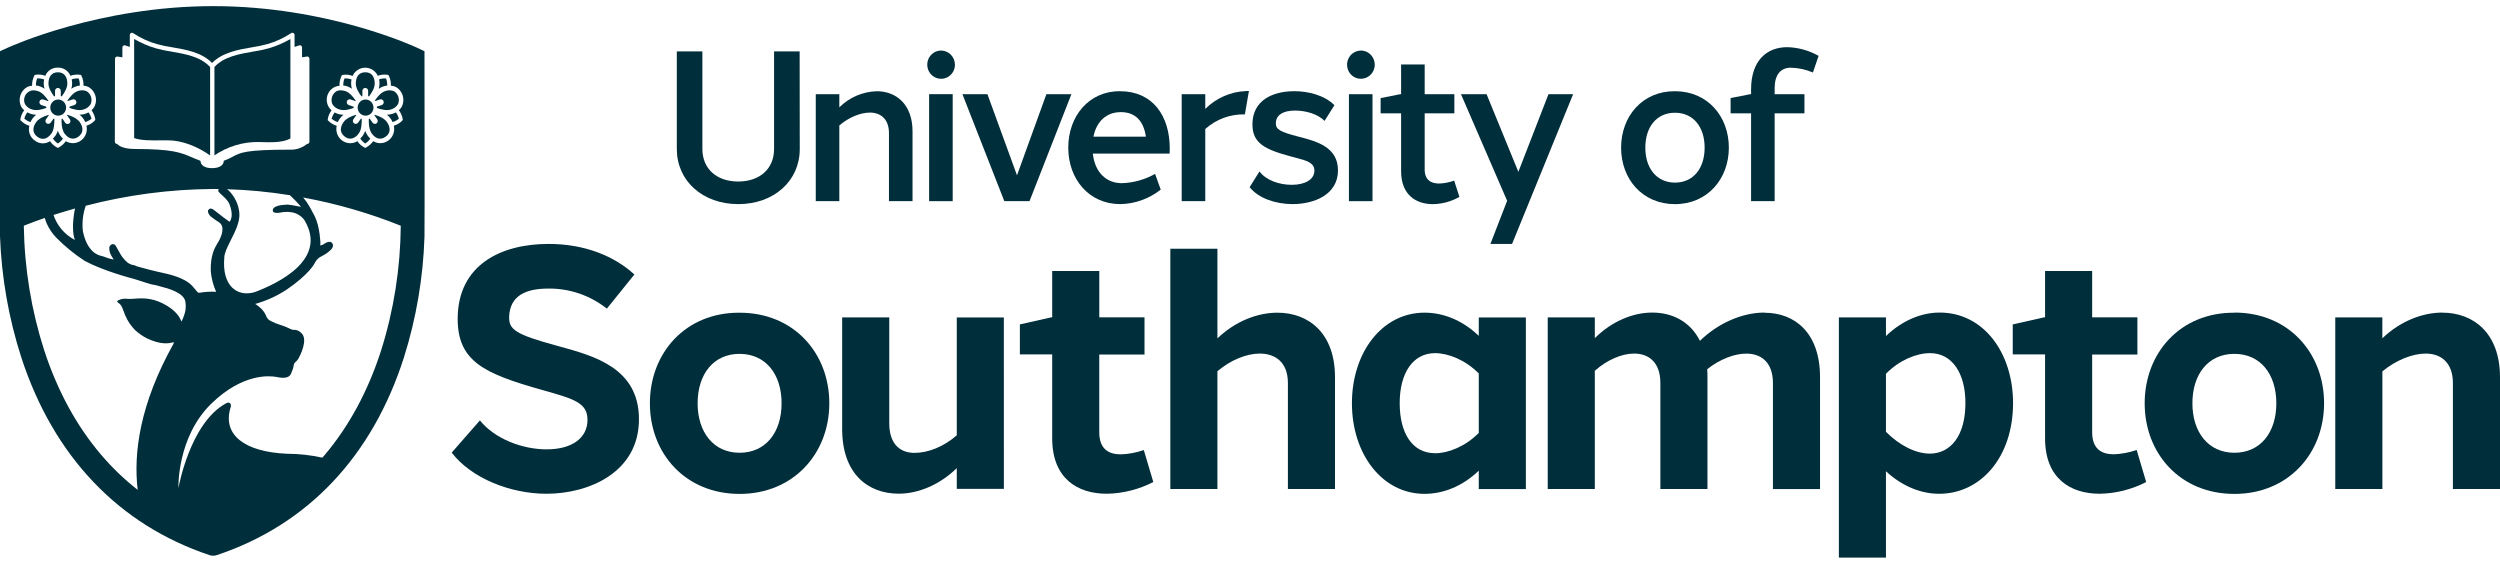
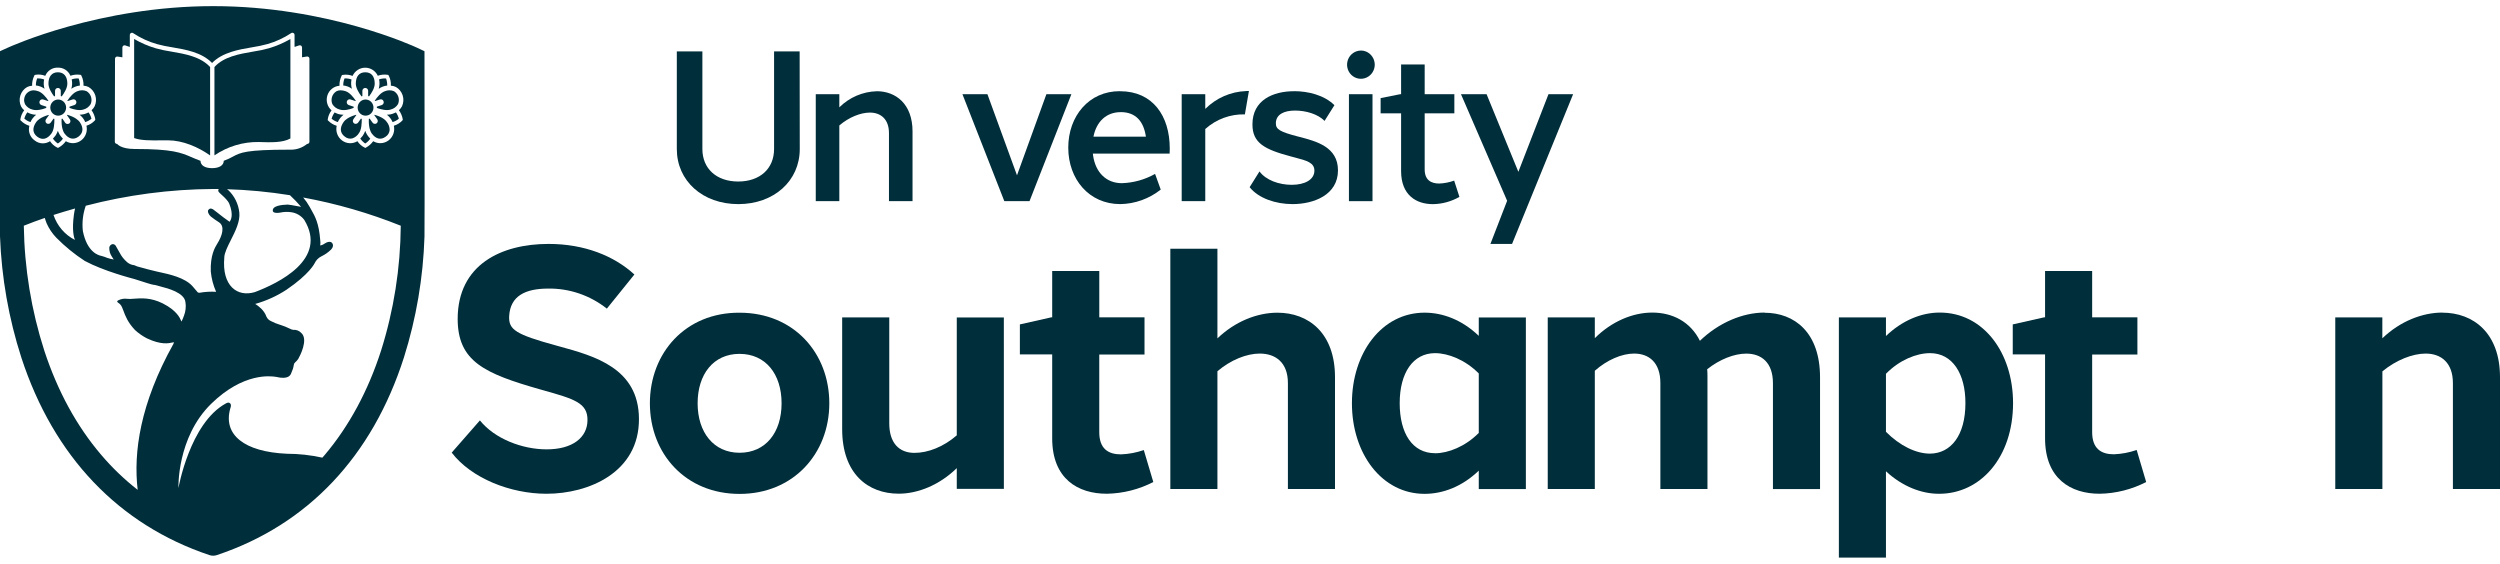
<svg xmlns="http://www.w3.org/2000/svg" width="204" height="46" viewBox="0 0 204 46" fill="none">
  <path d="M13.14 11.451H13.712C14.903 11.451 16.163 11.99 17.145 12.684V5.47C16.37 4.623 15.103 4.401 13.98 4.21C13.554 4.147 13.131 4.058 12.715 3.943C12.098 3.762 11.504 3.506 10.946 3.182V11.265C11.49 11.469 12.272 11.461 13.112 11.453L13.14 11.452V11.451Z" fill="#012E3B" />
  <path d="M21.118 11.589C22.117 11.623 23.062 11.652 23.697 11.3V3.181C23.139 3.506 22.545 3.762 21.928 3.942C21.512 4.057 21.089 4.146 20.663 4.209L20.654 4.21C19.535 4.403 18.262 4.622 17.498 5.469V12.679C18.568 11.948 19.831 11.568 21.118 11.588V11.589Z" fill="#012E3B" />
  <path d="M6.517 6.981C6.521 6.785 6.488 6.588 6.42 6.403C6.228 6.388 6.035 6.414 5.851 6.478C5.906 6.733 5.896 6.998 5.819 7.247C6.025 7.099 6.266 7.008 6.517 6.981Z" fill="#012E3B" />
  <path d="M5.926 8.116C5.97 8.101 6.018 8.1 6.062 8.113C6.107 8.125 6.147 8.152 6.177 8.188C6.198 8.212 6.213 8.24 6.223 8.27C6.236 8.316 6.237 8.364 6.224 8.409C6.211 8.455 6.185 8.496 6.15 8.527C6.127 8.547 6.099 8.563 6.069 8.572L5.673 8.703V8.806C6.011 8.931 6.471 9.05 6.805 8.939C7.052 8.876 7.266 8.716 7.4 8.494C7.48 8.307 7.49 8.096 7.428 7.902C7.366 7.708 7.237 7.543 7.065 7.44C6.828 7.341 6.563 7.341 6.327 7.44C5.998 7.549 5.696 7.916 5.496 8.217L5.518 8.248L5.926 8.116Z" fill="#012E3B" />
  <path d="M4.491 7.841V7.396C4.496 7.336 4.523 7.28 4.566 7.24C4.61 7.199 4.667 7.177 4.725 7.177C4.784 7.177 4.841 7.199 4.884 7.24C4.927 7.28 4.954 7.336 4.96 7.396V7.841L5.036 7.865C5.254 7.577 5.495 7.177 5.495 6.826C5.495 6.236 5.215 5.898 4.723 5.898C4.233 5.898 3.954 6.236 3.954 6.826C3.954 7.177 4.199 7.577 4.414 7.865L4.491 7.841Z" fill="#012E3B" />
  <path d="M3.634 7.244C3.56 6.998 3.549 6.736 3.601 6.485C3.419 6.419 3.226 6.39 3.034 6.4C2.96 6.583 2.924 6.778 2.929 6.975C3.184 6.999 3.426 7.092 3.634 7.244Z" fill="#012E3B" />
  <path d="M4.724 9.438C4.811 9.441 4.898 9.427 4.979 9.395C5.06 9.364 5.134 9.316 5.197 9.254C5.259 9.193 5.309 9.119 5.343 9.037C5.377 8.956 5.395 8.868 5.395 8.78C5.395 8.691 5.377 8.603 5.343 8.522C5.309 8.44 5.259 8.366 5.197 8.305C5.134 8.243 5.06 8.195 4.979 8.164C4.898 8.132 4.811 8.118 4.724 8.121C4.557 8.128 4.399 8.2 4.283 8.323C4.168 8.445 4.103 8.609 4.103 8.78C4.103 8.95 4.168 9.114 4.283 9.237C4.399 9.359 4.557 9.432 4.724 9.438Z" fill="#012E3B" />
  <path d="M4.438 9.702L4.371 9.678L4.133 10.012C4.095 10.061 4.04 10.095 3.979 10.104C3.917 10.114 3.855 10.1 3.804 10.065C3.756 10.028 3.724 9.974 3.713 9.914C3.703 9.854 3.715 9.792 3.747 9.741L3.989 9.402L3.967 9.375C3.289 9.572 3.038 9.841 2.962 9.95C2.618 10.432 2.65 10.865 3.051 11.163C3.453 11.461 3.867 11.359 4.209 10.875C4.417 10.573 4.439 10.078 4.439 9.703L4.438 9.702Z" fill="#012E3B" />
  <path d="M4.723 10.675C4.683 10.787 4.632 10.894 4.571 10.995L4.512 11.087C4.454 11.166 4.389 11.24 4.319 11.309C4.427 11.467 4.564 11.603 4.722 11.71C4.884 11.608 5.025 11.473 5.134 11.314L5.069 11.244C4.914 11.083 4.796 10.888 4.723 10.675Z" fill="#012E3B" />
  <path d="M2.643 8.939C2.977 9.048 3.437 8.939 3.775 8.806V8.704L3.377 8.573C3.318 8.552 3.269 8.509 3.241 8.453C3.213 8.396 3.208 8.331 3.226 8.27C3.235 8.24 3.251 8.212 3.271 8.188C3.291 8.164 3.315 8.145 3.343 8.131C3.371 8.116 3.401 8.108 3.431 8.105C3.462 8.103 3.493 8.107 3.523 8.116L3.928 8.25L3.95 8.219C3.749 7.919 3.448 7.551 3.118 7.443C2.988 7.396 2.851 7.371 2.713 7.368C2.585 7.374 2.46 7.411 2.35 7.478C2.24 7.544 2.147 7.637 2.08 7.749C2.014 7.86 1.975 7.987 1.968 8.118C1.96 8.248 1.985 8.378 2.039 8.497C2.176 8.72 2.392 8.879 2.643 8.939Z" fill="#012E3B" />
  <path d="M5.483 9.365L5.461 9.391L5.701 9.741C5.738 9.791 5.753 9.856 5.745 9.919C5.74 9.95 5.729 9.98 5.712 10.008C5.696 10.034 5.674 10.058 5.649 10.076C5.598 10.112 5.536 10.126 5.475 10.116C5.414 10.106 5.359 10.073 5.322 10.023L5.092 9.678L5.025 9.702C4.997 10.426 5.172 10.755 5.243 10.865C5.583 11.34 6.006 11.445 6.401 11.151C6.796 10.857 6.838 10.421 6.493 9.939C6.401 9.83 6.16 9.56 5.483 9.365Z" fill="#012E3B" />
  <path d="M6.922 9.296C6.839 9.322 6.755 9.339 6.669 9.347C6.639 9.347 6.609 9.351 6.577 9.355C6.55 9.358 6.522 9.361 6.493 9.362C6.695 9.519 6.855 9.725 6.955 9.963C7.139 9.906 7.312 9.813 7.463 9.691C7.42 9.503 7.338 9.325 7.223 9.171C7.127 9.221 7.026 9.263 6.922 9.296Z" fill="#012E3B" />
  <path d="M2.912 9.362H2.958V9.363C2.752 9.517 2.589 9.724 2.486 9.963C2.302 9.905 2.131 9.808 1.985 9.678C2.034 9.493 2.118 9.319 2.231 9.166C2.326 9.218 2.425 9.261 2.528 9.295C2.652 9.336 2.781 9.358 2.912 9.362Z" fill="#012E3B" />
  <path d="M29.804 10.675C29.752 10.821 29.681 10.96 29.594 11.087C29.535 11.165 29.47 11.24 29.399 11.309C29.507 11.468 29.645 11.604 29.804 11.71C29.966 11.608 30.107 11.473 30.215 11.314L30.15 11.244C29.995 11.082 29.877 10.888 29.804 10.675Z" fill="#012E3B" />
  <path d="M32.001 9.296C31.921 9.322 31.836 9.339 31.751 9.347C31.721 9.347 31.69 9.351 31.658 9.355C31.63 9.358 31.601 9.361 31.572 9.362C31.774 9.519 31.935 9.725 32.036 9.963C32.221 9.906 32.394 9.813 32.544 9.691C32.501 9.503 32.419 9.326 32.306 9.171C32.208 9.221 32.106 9.262 32.001 9.296Z" fill="#012E3B" />
  <path d="M30.563 9.365L30.542 9.391L30.782 9.729C30.819 9.781 30.834 9.845 30.824 9.908C30.814 9.971 30.78 10.028 30.73 10.066C30.679 10.101 30.616 10.115 30.556 10.105C30.495 10.095 30.44 10.062 30.403 10.012L30.164 9.678L30.096 9.702C30.067 10.426 30.244 10.755 30.314 10.865C30.658 11.346 31.071 11.45 31.471 11.151C31.561 11.093 31.637 11.015 31.693 10.922C31.749 10.829 31.784 10.725 31.795 10.617C31.798 10.373 31.715 10.137 31.561 9.95C31.482 9.83 31.24 9.56 30.563 9.365Z" fill="#012E3B" />
  <path d="M28.037 9.362H27.993C27.861 9.362 27.731 9.342 27.605 9.304C27.502 9.27 27.402 9.227 27.306 9.176C27.193 9.329 27.109 9.502 27.059 9.687C27.209 9.814 27.381 9.908 27.567 9.963C27.67 9.725 27.832 9.518 28.036 9.363L28.037 9.362Z" fill="#012E3B" />
  <path d="M29.52 9.702L29.454 9.678L29.217 10.012C29.178 10.061 29.123 10.094 29.062 10.104C29.001 10.114 28.939 10.1 28.888 10.065C28.838 10.027 28.804 9.971 28.794 9.908C28.785 9.845 28.799 9.781 28.835 9.73L29.077 9.391L29.055 9.365C28.377 9.56 28.127 9.83 28.05 9.939C27.705 10.421 27.737 10.853 28.139 11.151C28.221 11.22 28.318 11.269 28.421 11.294C28.524 11.319 28.632 11.32 28.736 11.298C28.97 11.225 29.17 11.066 29.297 10.853C29.499 10.572 29.52 10.079 29.52 9.702Z" fill="#012E3B" />
  <path d="M32.147 7.442C31.911 7.343 31.646 7.344 31.411 7.442C31.08 7.551 30.779 7.919 30.58 8.219L30.601 8.249L31.006 8.116C31.065 8.096 31.13 8.101 31.187 8.129C31.241 8.159 31.282 8.21 31.301 8.27C31.32 8.33 31.316 8.395 31.288 8.452C31.274 8.48 31.255 8.505 31.231 8.526C31.208 8.547 31.18 8.562 31.151 8.572L30.752 8.703V8.806C31.09 8.931 31.549 9.048 31.882 8.939C32.13 8.877 32.345 8.716 32.479 8.494C32.559 8.307 32.569 8.096 32.508 7.902C32.446 7.708 32.316 7.543 32.144 7.44L32.147 7.442Z" fill="#012E3B" />
  <path d="M30.06 9.395C29.979 9.427 29.892 9.441 29.806 9.438C29.639 9.432 29.481 9.359 29.365 9.237C29.249 9.114 29.184 8.95 29.184 8.78C29.184 8.609 29.249 8.445 29.365 8.322C29.481 8.2 29.639 8.127 29.806 8.121C29.892 8.118 29.979 8.132 30.06 8.164C30.141 8.195 30.215 8.243 30.278 8.305C30.341 8.366 30.39 8.44 30.424 8.522C30.458 8.603 30.476 8.691 30.476 8.78C30.476 8.868 30.458 8.956 30.424 9.037C30.39 9.119 30.341 9.193 30.278 9.254C30.215 9.316 30.141 9.364 30.06 9.395Z" fill="#012E3B" />
  <path d="M28.857 8.806C28.517 8.939 28.059 9.051 27.724 8.939C27.475 8.878 27.257 8.719 27.121 8.497C27.041 8.309 27.032 8.098 27.095 7.904C27.157 7.71 27.288 7.545 27.461 7.442C27.565 7.392 27.679 7.367 27.794 7.368C27.933 7.371 28.07 7.396 28.201 7.442C28.529 7.551 28.831 7.919 29.031 8.219L29.009 8.249L28.604 8.116C28.56 8.102 28.512 8.1 28.467 8.113C28.423 8.126 28.382 8.152 28.352 8.188C28.321 8.223 28.302 8.268 28.296 8.315C28.291 8.362 28.299 8.41 28.32 8.452C28.349 8.509 28.398 8.552 28.458 8.573L28.857 8.704V8.806Z" fill="#012E3B" />
  <path d="M31.503 6.403C31.569 6.588 31.601 6.784 31.598 6.981C31.346 7.008 31.107 7.098 30.901 7.247C30.977 6.998 30.988 6.733 30.933 6.478C31.117 6.415 31.31 6.389 31.503 6.403Z" fill="#012E3B" />
  <path d="M29.57 7.396V7.841L29.496 7.865C29.28 7.577 29.034 7.177 29.034 6.826C29.034 6.236 29.308 5.898 29.806 5.898C30.303 5.898 30.577 6.228 30.577 6.826C30.577 7.177 30.333 7.577 30.115 7.865L30.041 7.841V7.396C30.036 7.336 30.009 7.28 29.965 7.239C29.922 7.198 29.865 7.176 29.806 7.176C29.747 7.176 29.69 7.198 29.646 7.239C29.603 7.28 29.576 7.336 29.57 7.396Z" fill="#012E3B" />
  <path d="M28.683 6.485C28.631 6.736 28.642 6.997 28.715 7.244C28.507 7.092 28.265 6.999 28.01 6.975C28.005 6.778 28.041 6.582 28.115 6.4C28.308 6.39 28.501 6.418 28.683 6.485Z" fill="#012E3B" />
  <path fill-rule="evenodd" clip-rule="evenodd" d="M34.638 4.179L34.072 3.912C33.775 3.771 26.7 0.5 17.394 0.5C8.094 0.5 0.893 3.773 0.577 3.916L0 4.178V19.284C0.125 22.652 0.712 25.987 1.745 29.189C4.382 37.248 9.686 42.819 17.089 45.296C17.285 45.363 17.498 45.363 17.695 45.296C25.11 42.819 30.379 37.242 32.962 29.165C33.967 25.975 34.532 22.657 34.638 19.308V19.261C34.659 18.525 34.638 4.179 34.638 4.179ZM9.385 4.793C9.384 4.767 9.39 4.741 9.4 4.718C9.411 4.694 9.427 4.673 9.446 4.657C9.465 4.64 9.488 4.628 9.512 4.62C9.537 4.613 9.562 4.611 9.588 4.615L9.986 4.677V3.876C9.986 3.848 9.992 3.819 10.005 3.794C10.017 3.768 10.036 3.746 10.058 3.729C10.081 3.712 10.107 3.701 10.135 3.697C10.163 3.693 10.191 3.695 10.218 3.705L10.593 3.831V2.855C10.593 2.821 10.602 2.788 10.619 2.76C10.636 2.731 10.661 2.708 10.69 2.693C10.719 2.678 10.752 2.672 10.785 2.675C10.817 2.678 10.849 2.69 10.875 2.71C11.473 3.106 12.128 3.407 12.815 3.601C13.217 3.709 13.624 3.795 14.034 3.856C15.176 4.05 16.46 4.27 17.305 5.138C18.164 4.27 19.448 4.05 20.588 3.856C21.002 3.794 21.41 3.707 21.812 3.598C22.5 3.405 23.155 3.104 23.753 2.707C23.78 2.688 23.811 2.676 23.843 2.673C23.876 2.67 23.909 2.677 23.938 2.692C23.967 2.707 23.992 2.73 24.009 2.758C24.026 2.787 24.035 2.819 24.035 2.853V3.829L24.414 3.703C24.441 3.693 24.469 3.691 24.497 3.695C24.524 3.699 24.551 3.71 24.573 3.727C24.596 3.743 24.614 3.766 24.627 3.791C24.64 3.817 24.646 3.845 24.646 3.873V4.675L25.046 4.612C25.071 4.608 25.097 4.61 25.121 4.617C25.146 4.624 25.168 4.637 25.188 4.654C25.207 4.671 25.222 4.692 25.233 4.715C25.244 4.739 25.249 4.764 25.249 4.79V11.566C25.249 11.591 25.244 11.615 25.234 11.637C25.224 11.66 25.21 11.68 25.192 11.697C25.174 11.714 25.154 11.726 25.131 11.734C25.108 11.742 25.084 11.746 25.06 11.744C24.657 12.072 24.15 12.239 23.636 12.213C20.063 12.213 19.628 12.446 19.001 12.781C18.806 12.886 18.592 13 18.259 13.121C18.259 13.492 17.889 13.721 17.306 13.721C16.724 13.721 16.369 13.499 16.36 13.123C16.087 13.024 15.862 12.926 15.649 12.834C14.767 12.453 14.082 12.157 10.981 12.157C9.845 12.157 9.559 11.743 9.559 11.743C9.535 11.745 9.511 11.742 9.488 11.734C9.465 11.726 9.444 11.713 9.426 11.696C9.408 11.679 9.394 11.659 9.384 11.637C9.375 11.614 9.37 11.59 9.37 11.565L9.385 4.793ZM17.21 17.675C17.425 17.844 17.649 18.001 17.881 18.147C18.34 18.454 18.175 19.186 17.714 19.909L17.695 19.941C17.544 20.191 17.151 20.838 17.2 22.154C17.255 22.727 17.402 23.287 17.635 23.812C17.187 23.784 16.737 23.809 16.294 23.887C16.259 23.894 16.222 23.892 16.188 23.879C16.154 23.867 16.124 23.845 16.102 23.817L16.062 23.768C15.942 23.623 15.821 23.476 15.695 23.34C15.069 22.651 13.814 22.379 13.062 22.216C12.981 22.199 12.905 22.182 12.837 22.167C12.287 22.039 11.739 21.897 11.195 21.74C11.118 21.701 11.037 21.667 10.955 21.64C10.754 21.621 10.563 21.544 10.403 21.418C10.207 21.252 10.034 21.059 9.891 20.843C9.764 20.637 9.647 20.424 9.53 20.212L9.454 20.074C9.428 20.025 9.389 19.985 9.341 19.958C9.293 19.93 9.239 19.917 9.184 19.92C9.117 19.932 9.054 19.965 9.007 20.015C8.959 20.065 8.928 20.129 8.918 20.198C8.907 20.459 8.978 20.717 9.123 20.932C9.154 20.983 9.187 21.033 9.22 21.082C9.241 21.113 9.262 21.144 9.283 21.175C9.099 21.147 8.919 21.102 8.743 21.041C8.595 20.978 8.443 20.925 8.287 20.884C8.013 20.837 7.106 20.572 6.761 18.85C6.684 18.153 6.766 17.447 6.998 16.788C10.396 15.902 13.887 15.443 17.394 15.421H17.853C17.824 15.455 17.808 15.498 17.808 15.543C17.808 15.588 17.824 15.632 17.853 15.666C17.893 15.719 17.978 15.797 18.081 15.891C18.303 16.094 18.605 16.371 18.711 16.629C19.073 17.544 18.842 17.938 18.75 18.087H18.726L18.667 18.051C18.442 17.907 18.051 17.598 17.757 17.366C17.564 17.214 17.414 17.095 17.378 17.076C17.178 16.966 17.075 17.027 16.994 17.142C16.914 17.254 17.029 17.528 17.21 17.675ZM18.3 21.012C18.319 20.618 18.569 20.123 18.838 19.588C19.202 18.867 19.603 18.071 19.529 17.346C19.454 16.638 19.129 15.982 18.615 15.502L18.513 15.439C20.236 15.491 21.955 15.654 23.66 15.929C23.98 16.227 24.283 16.544 24.569 16.876C24.54 16.876 24.394 16.848 24.217 16.814C23.95 16.764 23.61 16.7 23.479 16.694C22.973 16.71 22.169 16.794 22.266 17.238C22.336 17.42 22.725 17.368 22.833 17.354L22.839 17.353C23.148 17.283 23.466 17.271 23.779 17.319C24.19 17.379 24.563 17.598 24.82 17.931C26.811 21.172 22.661 23.127 20.802 23.833C19.363 24.272 18.094 23.331 18.303 21.015L18.3 21.012ZM1.71 9.853L1.662 9.804V9.735C1.703 9.467 1.809 9.214 1.974 9.001C1.868 8.911 1.779 8.801 1.714 8.676C1.587 8.398 1.568 8.08 1.661 7.788C1.754 7.496 1.952 7.25 2.216 7.101C2.343 7.04 2.48 7.003 2.619 6.994C2.611 6.712 2.672 6.434 2.794 6.182L2.824 6.122L2.89 6.103C3.16 6.058 3.437 6.087 3.693 6.187C3.778 5.982 3.922 5.808 4.106 5.689C4.291 5.569 4.506 5.51 4.724 5.519C4.941 5.512 5.154 5.571 5.336 5.689C5.519 5.807 5.662 5.979 5.747 6.182C6.001 6.092 6.271 6.065 6.537 6.102L6.604 6.113L6.641 6.171C6.768 6.424 6.828 6.706 6.814 6.99C6.954 6.999 7.093 7.035 7.222 7.097C7.485 7.246 7.684 7.491 7.777 7.783C7.87 8.075 7.851 8.393 7.723 8.671C7.659 8.794 7.573 8.903 7.468 8.992C7.624 9.207 7.728 9.455 7.773 9.717V9.784L7.732 9.837C7.546 10.036 7.313 10.181 7.055 10.258C7.106 10.479 7.092 10.711 7.015 10.924C6.938 11.137 6.802 11.322 6.622 11.457C6.443 11.591 6.229 11.669 6.007 11.681C5.785 11.692 5.564 11.637 5.372 11.522C5.219 11.735 5.021 11.912 4.793 12.037L4.733 12.069L4.669 12.042C4.432 11.925 4.229 11.745 4.083 11.522C3.895 11.646 3.673 11.707 3.449 11.697C3.225 11.686 3.01 11.605 2.834 11.464C2.647 11.336 2.505 11.152 2.427 10.937C2.348 10.722 2.338 10.488 2.397 10.267C2.139 10.186 1.904 10.045 1.71 9.853ZM6.111 19.578C5.29 19.158 4.663 18.427 4.366 17.54C4.894 17.372 5.481 17.193 6.125 17.012C6.088 17.173 6.055 17.344 6.03 17.527C5.853 18.839 6.047 19.392 6.099 19.541C6.105 19.559 6.11 19.571 6.111 19.578ZM9.634 24.696C9.696 24.736 9.754 24.783 9.806 24.836C9.924 24.957 9.992 25.14 10.078 25.372C10.225 25.771 10.426 26.314 11.025 26.939C11.314 27.203 11.636 27.427 11.982 27.606C13.139 28.155 13.759 28.018 14.069 27.949C14.119 27.938 14.161 27.929 14.196 27.925C14.188 27.946 14.182 27.967 14.175 27.988C14.167 28.015 14.159 28.041 14.149 28.066C11.431 32.941 10.877 36.917 11.234 39.972C10.152 39.126 9.156 38.17 8.262 37.12C6.263 34.781 4.702 31.92 3.616 28.616C2.556 25.323 1.992 21.885 1.943 18.419C2.508 18.192 3.079 17.98 3.655 17.783C3.698 17.934 3.75 18.083 3.808 18.228C4.001 18.662 4.268 19.058 4.596 19.398C5.302 20.113 6.082 20.749 6.922 21.294C8.451 22.117 10.759 22.715 10.96 22.767L10.964 22.768C11.021 22.784 11.182 22.836 11.382 22.901C11.776 23.029 12.319 23.205 12.491 23.234C12.599 23.244 12.707 23.264 12.811 23.296C12.86 23.315 12.953 23.338 13.075 23.37C13.691 23.528 15.043 23.874 15.132 24.655C15.191 25.026 15.15 25.406 15.014 25.755C14.959 25.922 14.89 26.083 14.809 26.238C14.801 26.23 14.792 26.208 14.778 26.173C14.693 25.969 14.432 25.338 13.282 24.759C12.31 24.269 11.493 24.331 10.926 24.375C10.707 24.392 10.525 24.405 10.386 24.384C10.138 24.348 9.885 24.389 9.66 24.503C9.535 24.558 9.534 24.618 9.634 24.696ZM31.095 28.61C30.03 31.916 28.477 34.781 26.499 37.123C26.447 37.184 26.393 37.245 26.339 37.305L26.303 37.345C25.353 37.134 24.384 37.027 23.413 37.026C19.923 36.873 18.178 35.469 18.794 33.32C18.795 33.315 18.797 33.309 18.799 33.303C18.8 33.299 18.802 33.295 18.803 33.291C18.832 33.205 18.892 33.027 18.778 32.915C18.658 32.796 18.506 32.88 18.429 32.922L18.414 32.93C15.487 34.543 14.56 39.828 14.56 39.828C14.56 39.828 14.417 35.704 17.232 32.95C19.867 30.373 22.111 30.694 22.475 30.746C22.5 30.749 22.517 30.752 22.523 30.752C23.56 31.002 23.712 30.591 23.77 30.433C23.776 30.417 23.781 30.404 23.786 30.393C23.878 30.204 23.941 30 23.971 29.791C23.973 29.751 23.983 29.712 24 29.676C24.018 29.64 24.042 29.608 24.072 29.582C24.174 29.495 24.265 29.394 24.34 29.282C24.456 29.083 25.184 27.711 24.59 27.175C24.508 27.084 24.406 27.013 24.293 26.968C24.18 26.923 24.058 26.905 23.936 26.916C23.849 26.906 23.765 26.879 23.688 26.837C23.416 26.7 23.134 26.588 22.843 26.5C22.583 26.422 22.331 26.318 22.09 26.191C21.938 26.121 21.816 25.999 21.744 25.846C21.549 25.284 21.055 24.954 20.875 24.834C20.855 24.82 20.838 24.809 20.826 24.801C21.727 24.549 22.585 24.16 23.371 23.646C25.259 22.366 25.673 21.483 25.673 21.483C25.791 21.23 25.991 21.028 26.24 20.909C26.515 20.778 26.769 20.602 26.989 20.388C26.989 20.388 27.278 20.137 27.129 19.869C26.981 19.603 26.61 19.794 26.499 19.869C26.39 19.952 26.263 20.007 26.129 20.03C26.154 19.883 26.154 19.732 26.129 19.585C26.027 18.218 25.703 17.65 25.409 17.134C25.356 17.043 25.305 16.952 25.256 16.86C25.109 16.595 24.936 16.345 24.739 16.116C27.461 16.616 30.128 17.387 32.702 18.419C32.675 21.88 32.134 25.316 31.095 28.61ZM32.863 9.722V9.788L32.822 9.842C32.634 10.04 32.398 10.184 32.138 10.258C32.188 10.479 32.174 10.711 32.097 10.924C32.02 11.137 31.884 11.323 31.704 11.457C31.525 11.592 31.311 11.67 31.088 11.681C30.866 11.693 30.645 11.637 30.453 11.522C30.3 11.736 30.102 11.912 29.873 12.037L29.814 12.069L29.751 12.042C29.514 11.925 29.311 11.746 29.164 11.522C28.973 11.638 28.752 11.695 28.53 11.685C28.307 11.674 28.093 11.598 27.913 11.464C27.733 11.33 27.595 11.146 27.517 10.933C27.439 10.72 27.424 10.488 27.474 10.267C27.217 10.188 26.983 10.047 26.791 9.857L26.743 9.808V9.74C26.783 9.472 26.889 9.219 27.053 9.005C26.884 8.858 26.762 8.663 26.702 8.445C26.642 8.227 26.647 7.995 26.716 7.78C26.786 7.565 26.917 7.376 27.092 7.237C27.267 7.098 27.479 7.015 27.701 6.999C27.692 6.719 27.751 6.442 27.871 6.19L27.902 6.13L27.966 6.113C28.236 6.067 28.513 6.096 28.769 6.195C28.86 5.996 29.005 5.827 29.187 5.708C29.368 5.589 29.579 5.525 29.795 5.524C30.01 5.523 30.222 5.584 30.405 5.7C30.588 5.817 30.735 5.984 30.828 6.182C31.082 6.091 31.352 6.063 31.618 6.102L31.685 6.113L31.72 6.171C31.851 6.422 31.911 6.705 31.895 6.99C32.036 6.999 32.174 7.035 32.303 7.097C32.566 7.246 32.765 7.491 32.858 7.783C32.951 8.075 32.932 8.393 32.804 8.671C32.74 8.793 32.653 8.902 32.549 8.992C32.708 9.208 32.816 9.457 32.863 9.722Z" fill="#012E3B" />
  <path d="M199.293 25.507C197.685 25.507 195.867 26.196 194.399 27.605V25.898H190.558V39.9H194.403V30.303C195.533 29.369 196.878 28.852 197.932 28.852C199.193 28.852 200.157 29.593 200.157 31.262V39.9H204V30.778C204 27.166 201.819 25.513 199.299 25.513L199.293 25.507Z" fill="#012E3B" />
-   <path fill-rule="evenodd" clip-rule="evenodd" d="M182.325 25.517C177.915 25.489 175.006 28.793 175.006 32.909C175.006 37.025 177.915 40.303 182.325 40.303C186.735 40.303 189.644 36.999 189.644 32.909C189.644 28.82 186.77 25.506 182.325 25.506V25.517ZM182.325 28.875C184.447 28.875 185.749 30.522 185.749 32.911C185.749 35.301 184.441 36.945 182.325 36.945C180.209 36.945 178.9 35.277 178.9 32.911C178.9 30.546 180.181 28.875 182.325 28.875Z" fill="#012E3B" />
  <path d="M174.353 36.718C173.751 36.927 173.122 37.046 172.486 37.07C171.461 37.07 170.72 36.613 170.72 35.263V28.928H174.412V25.896H170.72V22.113H166.877V25.896H166.792L164.24 26.472V28.92H166.877V35.772C166.877 39.062 168.968 40.296 171.345 40.289C172.661 40.266 173.954 39.938 175.128 39.333L174.353 36.718Z" fill="#012E3B" />
  <path fill-rule="evenodd" clip-rule="evenodd" d="M158.268 25.506C156.772 25.506 155.204 26.159 153.894 27.42V25.898H150.052V45.5H153.894V38.456C155.221 39.689 156.79 40.298 158.23 40.293C161.621 40.293 164.26 37.316 164.266 32.9C164.266 28.781 161.845 25.493 158.268 25.506ZM157.492 37.016C156.34 37.016 155.021 36.369 153.894 35.236V30.499C155.008 29.367 156.391 28.817 157.496 28.817C159.324 28.817 160.386 30.504 160.378 32.9C160.378 35.548 159.178 37.001 157.492 37.016Z" fill="#012E3B" />
  <path d="M143.992 25.506C142.208 25.506 140.253 26.326 138.713 27.809C137.924 26.235 136.454 25.506 134.827 25.506C133.237 25.506 131.52 26.219 130.137 27.594V25.898H126.295V39.9H130.137V30.253C131.145 29.362 132.341 28.852 133.346 28.851C134.557 28.851 135.49 29.584 135.486 31.262V39.9H139.329V30.778C139.329 30.555 139.329 30.332 139.307 30.128C140.331 29.32 141.506 28.857 142.491 28.855C143.735 28.855 144.672 29.581 144.672 31.269V39.906H148.515V30.784C148.515 27.144 146.448 25.52 143.987 25.52L143.992 25.506Z" fill="#012E3B" />
  <path fill-rule="evenodd" clip-rule="evenodd" d="M124.511 25.905H120.668V27.406C119.296 26.092 117.724 25.513 116.245 25.513C112.756 25.513 110.317 28.789 110.317 32.904C110.317 37.021 112.759 40.298 116.245 40.298C117.724 40.298 119.299 39.72 120.668 38.405V39.906H124.511V25.905ZM117.095 36.981C115.263 36.981 114.215 35.374 114.215 32.898C114.215 30.422 115.305 28.82 117.095 28.817C118.186 28.817 119.584 29.375 120.668 30.475V35.327C119.578 36.429 118.181 36.986 117.095 36.986V36.981Z" fill="#012E3B" />
  <path d="M104.239 25.516C102.579 25.516 100.779 26.232 99.342 27.611V20.298H95.499V39.9H99.342V30.292C100.433 29.369 101.713 28.855 102.791 28.851C104.099 28.851 105.093 29.589 105.093 31.262V39.9H108.936V30.778C108.936 27.164 106.766 25.516 104.239 25.516Z" fill="#012E3B" />
  <path d="M93.334 36.725C92.732 36.934 92.102 37.053 91.466 37.076C90.439 37.076 89.7 36.62 89.7 35.269V28.928H93.392V25.896H89.702V22.113H85.859V25.896H85.775L83.222 26.472V28.92H85.859V35.772C85.859 39.062 87.948 40.296 90.328 40.289C91.643 40.265 92.936 39.938 94.11 39.333L93.334 36.725Z" fill="#012E3B" />
  <path d="M81.914 25.905H78.073V35.523C77.007 36.453 75.727 36.958 74.619 36.954C73.36 36.954 72.564 36.144 72.564 34.542V25.898H68.721V35.02C68.721 38.66 70.823 40.285 73.336 40.285C74.913 40.285 76.668 39.572 78.073 38.2V39.893H81.916L81.914 25.905Z" fill="#012E3B" />
  <path fill-rule="evenodd" clip-rule="evenodd" d="M60.35 25.517C55.942 25.489 53.031 28.793 53.031 32.909C53.031 37.025 55.943 40.303 60.351 40.303C64.758 40.303 67.672 36.999 67.672 32.909C67.672 28.82 64.79 25.517 60.35 25.517ZM60.35 28.876C62.472 28.876 63.777 30.522 63.777 32.911C63.777 35.301 62.468 36.945 60.35 36.945C58.233 36.945 56.926 35.277 56.926 32.911C56.926 30.546 58.208 28.875 60.351 28.875L60.35 28.876Z" fill="#012E3B" />
  <path d="M44.761 19.904C40.913 19.904 37.358 21.582 37.346 26.012C37.346 29.494 39.526 30.48 44.106 31.783L44.311 31.841C46.847 32.556 47.966 32.871 47.938 34.302C47.925 35.703 46.715 36.673 44.597 36.667C42.619 36.667 40.361 35.804 39.16 34.305L36.859 36.934C38.464 39.03 41.657 40.291 44.595 40.291C48.013 40.291 52.167 38.567 52.139 34.164C52.112 30.042 48.516 29.055 45.654 28.269L45.413 28.203C42.036 27.278 41.5 26.897 41.548 25.801C41.635 24.132 42.889 23.553 44.721 23.548C46.456 23.521 48.148 24.098 49.519 25.184L51.766 22.4C50.121 20.885 47.692 19.904 44.772 19.904H44.761Z" fill="#012E3B" />
-   <path d="M146.123 5.524C146.745 5.537 147.36 5.67 147.934 5.916L148.399 4.558C147.615 4.116 146.738 3.872 145.841 3.849C144.179 3.849 142.888 4.924 142.888 7.302V7.686H142.808L141.217 8.003V9.247H142.888V16.415H144.811V9.247H147.242V7.689H144.811V7.195C144.811 6.114 145.294 5.524 146.123 5.524Z" fill="#012E3B" />
-   <path fill-rule="evenodd" clip-rule="evenodd" d="M136.677 7.443C134.029 7.424 132.282 9.485 132.282 12.05C132.282 14.616 134.027 16.658 136.677 16.658C139.326 16.658 141.074 14.598 141.074 12.05C141.074 9.503 139.344 7.443 136.677 7.443ZM136.677 9.2C138.175 9.2 139.098 10.361 139.098 12.049C139.098 13.738 138.175 14.901 136.677 14.901C135.178 14.901 134.258 13.721 134.258 12.05C134.258 10.379 135.163 9.2 136.677 9.2Z" fill="#012E3B" />
  <path d="M128.367 7.686H126.356L123.898 14.021L121.305 7.687H119.216L122.982 16.384L121.617 19.907H123.383L128.367 7.686Z" fill="#012E3B" />
  <path d="M118.659 14.738C118.267 14.881 117.856 14.961 117.44 14.976C116.786 14.976 116.254 14.702 116.254 13.823V9.248H118.675V7.689H116.254V5.261H114.33V7.687H114.252L112.659 8.003V9.247H114.33V13.968C114.33 15.918 115.566 16.665 116.936 16.658C117.691 16.646 118.431 16.442 119.089 16.064L118.659 14.738Z" fill="#012E3B" />
  <path d="M111.996 7.687H110.073V16.415H111.996V7.687Z" fill="#012E3B" />
  <path d="M111.035 4.127C110.812 4.13 110.595 4.201 110.411 4.33C110.227 4.458 110.085 4.64 110.002 4.851C109.919 5.062 109.899 5.293 109.945 5.516C109.99 5.739 110.1 5.943 110.259 6.102C110.418 6.261 110.62 6.367 110.839 6.409C111.058 6.451 111.284 6.426 111.489 6.338C111.694 6.249 111.869 6.101 111.992 5.912C112.115 5.722 112.18 5.5 112.18 5.273C112.178 5.043 112.109 4.819 111.982 4.629C111.856 4.439 111.677 4.292 111.469 4.205C111.33 4.148 111.182 4.119 111.032 4.121L111.035 4.127Z" fill="#012E3B" />
  <path d="M105.595 7.443C103.894 7.443 102.197 8.157 102.199 10.154C102.199 11.676 103.189 12.193 105.355 12.771C105.463 12.8 105.568 12.828 105.669 12.854C106.63 13.107 107.259 13.272 107.255 13.932C107.25 14.663 106.469 15.081 105.404 15.081C104.378 15.081 103.299 14.705 102.775 13.988L101.97 15.274C102.683 16.177 104.094 16.655 105.471 16.655C107.187 16.655 109.179 15.917 109.179 13.9C109.179 11.989 107.417 11.53 106.037 11.171L105.894 11.134C104.459 10.758 104.093 10.562 104.11 10.037C104.127 9.344 104.764 9.022 105.672 9.022C106.579 9.022 107.541 9.313 108.084 9.865L108.889 8.583C108.062 7.76 106.738 7.44 105.606 7.44L105.595 7.443Z" fill="#012E3B" />
  <path d="M101.683 7.431C100.433 7.476 99.244 7.994 98.35 8.886V7.686H96.426V16.415H98.35V10.526C99.242 9.727 100.396 9.301 101.582 9.333L101.911 7.428H101.683V7.431Z" fill="#012E3B" />
  <path fill-rule="evenodd" clip-rule="evenodd" d="M91.395 7.44C88.85 7.427 87.17 9.483 87.17 12.047C87.17 14.613 88.858 16.655 91.415 16.655C92.612 16.636 93.771 16.22 94.716 15.47L94.254 14.19C93.422 14.659 92.493 14.918 91.544 14.947C90.267 14.947 89.393 14.07 89.196 12.689C89.196 12.66 89.191 12.631 89.186 12.601C89.182 12.579 89.178 12.556 89.177 12.533H95.44C95.44 12.468 95.444 12.402 95.447 12.335C95.45 12.268 95.453 12.201 95.453 12.135C95.453 9.438 94.056 7.444 91.395 7.444V7.44ZM91.447 9.148C92.703 9.148 93.325 9.932 93.506 11.151H89.225C89.465 9.942 90.257 9.151 91.447 9.151V9.148Z" fill="#012E3B" />
  <path d="M87.426 7.684H85.386L82.987 14.306L80.574 7.687H78.535L81.953 16.415H84.008L87.426 7.684Z" fill="#012E3B" />
-   <path d="M77.74 7.684H75.816V16.415H77.74V7.684Z" fill="#012E3B" />
-   <path d="M76.778 4.124C76.555 4.128 76.338 4.198 76.154 4.327C75.971 4.456 75.829 4.637 75.746 4.848C75.663 5.059 75.642 5.29 75.688 5.512C75.733 5.735 75.842 5.939 76.001 6.098C76.16 6.258 76.361 6.366 76.58 6.409C76.799 6.452 77.025 6.428 77.231 6.341C77.436 6.253 77.612 6.105 77.735 5.916C77.859 5.727 77.924 5.505 77.924 5.277C77.922 4.969 77.8 4.675 77.585 4.459C77.37 4.243 77.08 4.123 76.778 4.124Z" fill="#012E3B" />
  <path d="M71.543 7.446C70.4 7.476 69.31 7.945 68.489 8.758V7.687H66.566V16.415H68.489V10.237C69.286 9.551 70.248 9.187 70.985 9.187C71.858 9.187 72.54 9.712 72.54 10.862V16.415H74.463V10.724C74.463 8.481 73.098 7.443 71.537 7.443L71.543 7.446Z" fill="#012E3B" />
  <path d="M65.251 4.196H63.164V12.157C63.164 13.768 62.008 14.81 60.24 14.812C58.47 14.813 57.314 13.763 57.314 12.157V4.196H55.228V12.157C55.228 14.767 57.342 16.656 60.245 16.656C63.148 16.656 65.261 14.767 65.261 12.157L65.251 4.196Z" fill="#012E3B" />
</svg>